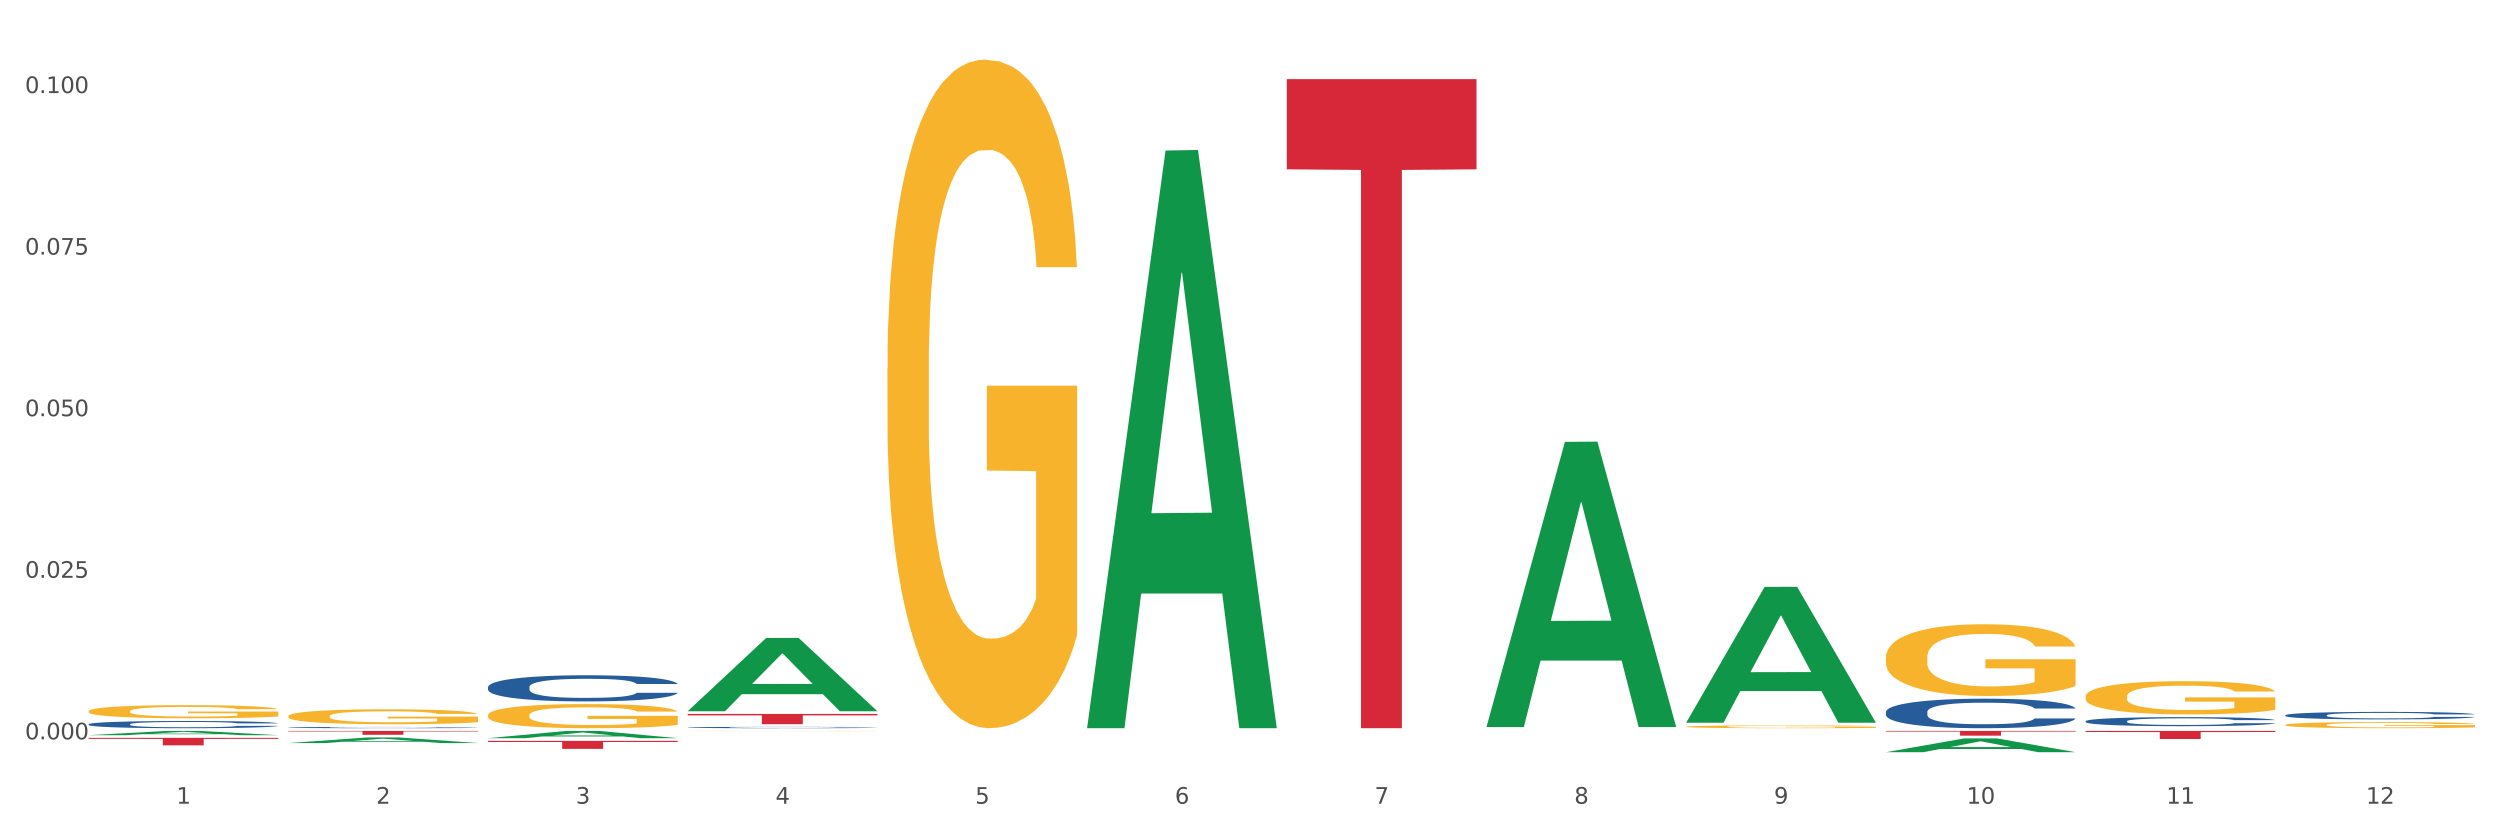
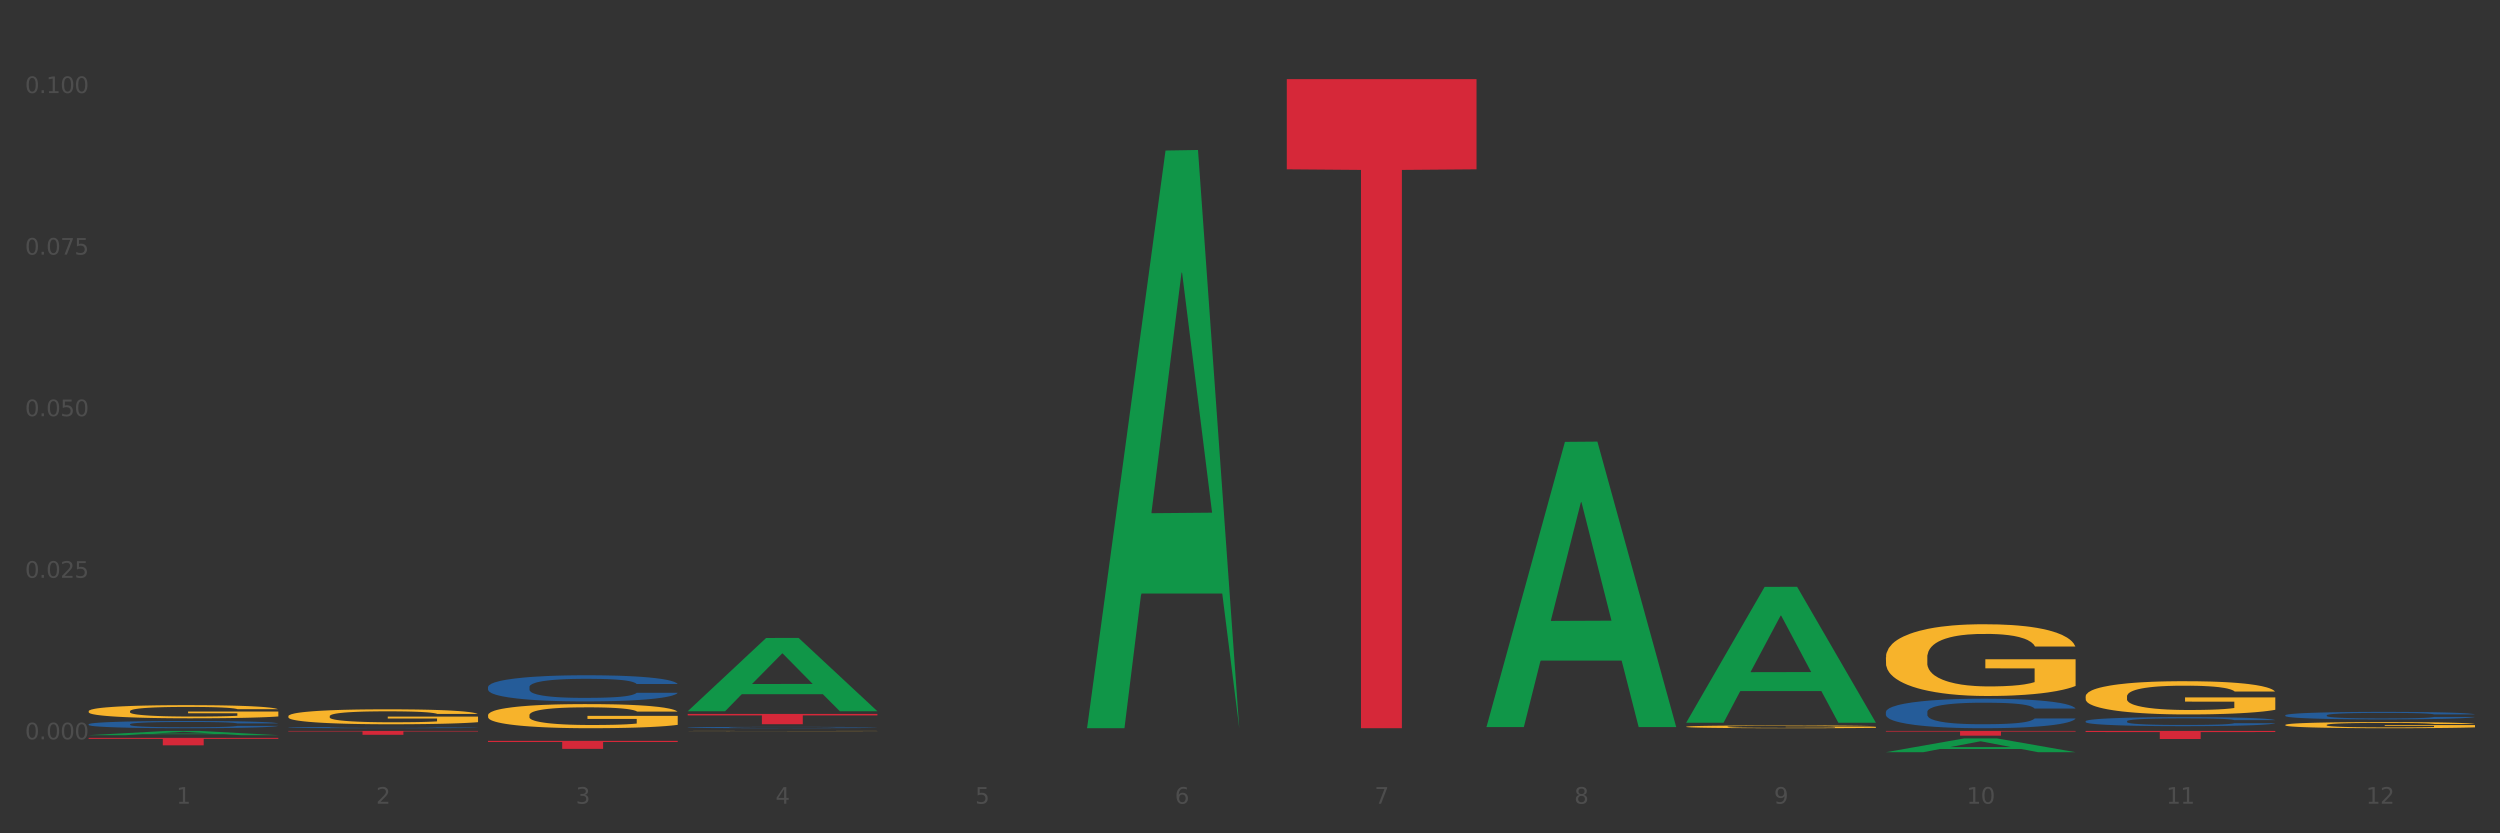
<svg xmlns="http://www.w3.org/2000/svg" xmlns:xlink="http://www.w3.org/1999/xlink" width="1080pt" height="360pt" viewBox="0 0 1080 360" version="1.1">
  <rect x="0" y="0" width="1080" height="360" fill="#333333" stroke="none" />
  <defs>
    <style type="text/css">*{stroke-linejoin: round; stroke-linecap: butt}</style>
  </defs>
  <g id="figure_1">
    <g id="patch_1">
-       <path d="M 0 360  L 1080 360  L 1080 0  L 0 0  z " style="fill: #ffffff; stroke: #ffffff; stroke-linejoin: miter" />
-     </g>
+       </g>
    <g id="axes_1">
      <g id="matplotlib.axis_1">
        <g id="xtick_1">
          <g id="text_1">
            <g style="fill: #4d4d4d" transform="translate(76.207 347.204) scale(0.096 -0.096)">
              <defs>
                <path id="DejaVuSans-31" d="M 794 531  L 1825 531  L 1825 4091  L 703 3866  L 703 4441  L 1819 4666  L 2450 4666  L 2450 531  L 3481 531  L 3481 0  L 794 0  L 794 531  z " transform="scale(0.016)" />
              </defs>
              <use xlink:href="#DejaVuSans-31" />
            </g>
          </g>
        </g>
        <g id="xtick_2">
          <g id="text_2">
            <g style="fill: #4d4d4d" transform="translate(162.476 347.204) scale(0.096 -0.096)">
              <defs>
                <path id="DejaVuSans-32" d="M 1228 531  L 3431 531  L 3431 0  L 469 0  L 469 531  Q 828 903 1448 1529  Q 2069 2156 2228 2338  Q 2531 2678 2651 2914  Q 2772 3150 2772 3378  Q 2772 3750 2511 3984  Q 2250 4219 1831 4219  Q 1534 4219 1204 4116  Q 875 4013 500 3803  L 500 4441  Q 881 4594 1212 4672  Q 1544 4750 1819 4750  Q 2544 4750 2975 4387  Q 3406 4025 3406 3419  Q 3406 3131 3298 2873  Q 3191 2616 2906 2266  Q 2828 2175 2409 1742  Q 1991 1309 1228 531  z " transform="scale(0.016)" />
              </defs>
              <use xlink:href="#DejaVuSans-32" />
            </g>
          </g>
        </g>
        <g id="xtick_3">
          <g id="text_3">
            <g style="fill: #4d4d4d" transform="translate(248.745 347.204) scale(0.096 -0.096)">
              <defs>
                <path id="DejaVuSans-33" d="M 2597 2516  Q 3050 2419 3304 2112  Q 3559 1806 3559 1356  Q 3559 666 3084 287  Q 2609 -91 1734 -91  Q 1441 -91 1130 -33  Q 819 25 488 141  L 488 750  Q 750 597 1062 519  Q 1375 441 1716 441  Q 2309 441 2620 675  Q 2931 909 2931 1356  Q 2931 1769 2642 2001  Q 2353 2234 1838 2234  L 1294 2234  L 1294 2753  L 1863 2753  Q 2328 2753 2575 2939  Q 2822 3125 2822 3475  Q 2822 3834 2567 4026  Q 2313 4219 1838 4219  Q 1578 4219 1281 4162  Q 984 4106 628 3988  L 628 4550  Q 988 4650 1302 4700  Q 1616 4750 1894 4750  Q 2613 4750 3031 4423  Q 3450 4097 3450 3541  Q 3450 3153 3228 2886  Q 3006 2619 2597 2516  z " transform="scale(0.016)" />
              </defs>
              <use xlink:href="#DejaVuSans-33" />
            </g>
          </g>
        </g>
        <g id="xtick_4">
          <g id="text_4">
            <g style="fill: #4d4d4d" transform="translate(335.014 347.204) scale(0.096 -0.096)">
              <defs>
                <path id="DejaVuSans-34" d="M 2419 4116  L 825 1625  L 2419 1625  L 2419 4116  z M 2253 4666  L 3047 4666  L 3047 1625  L 3713 1625  L 3713 1100  L 3047 1100  L 3047 0  L 2419 0  L 2419 1100  L 313 1100  L 313 1709  L 2253 4666  z " transform="scale(0.016)" />
              </defs>
              <use xlink:href="#DejaVuSans-34" />
            </g>
          </g>
        </g>
        <g id="xtick_5">
          <g id="text_5">
            <g style="fill: #4d4d4d" transform="translate(421.284 347.204) scale(0.096 -0.096)">
              <defs>
                <path id="DejaVuSans-35" d="M 691 4666  L 3169 4666  L 3169 4134  L 1269 4134  L 1269 2991  Q 1406 3038 1543 3061  Q 1681 3084 1819 3084  Q 2600 3084 3056 2656  Q 3513 2228 3513 1497  Q 3513 744 3044 326  Q 2575 -91 1722 -91  Q 1428 -91 1123 -41  Q 819 9 494 109  L 494 744  Q 775 591 1075 516  Q 1375 441 1709 441  Q 2250 441 2565 725  Q 2881 1009 2881 1497  Q 2881 1984 2565 2268  Q 2250 2553 1709 2553  Q 1456 2553 1204 2497  Q 953 2441 691 2322  L 691 4666  z " transform="scale(0.016)" />
              </defs>
              <use xlink:href="#DejaVuSans-35" />
            </g>
          </g>
        </g>
        <g id="xtick_6">
          <g id="text_6">
            <g style="fill: #4d4d4d" transform="translate(507.553 347.204) scale(0.096 -0.096)">
              <defs>
                <path id="DejaVuSans-36" d="M 2113 2584  Q 1688 2584 1439 2293  Q 1191 2003 1191 1497  Q 1191 994 1439 701  Q 1688 409 2113 409  Q 2538 409 2786 701  Q 3034 994 3034 1497  Q 3034 2003 2786 2293  Q 2538 2584 2113 2584  z M 3366 4563  L 3366 3988  Q 3128 4100 2886 4159  Q 2644 4219 2406 4219  Q 1781 4219 1451 3797  Q 1122 3375 1075 2522  Q 1259 2794 1537 2939  Q 1816 3084 2150 3084  Q 2853 3084 3261 2657  Q 3669 2231 3669 1497  Q 3669 778 3244 343  Q 2819 -91 2113 -91  Q 1303 -91 875 529  Q 447 1150 447 2328  Q 447 3434 972 4092  Q 1497 4750 2381 4750  Q 2619 4750 2861 4703  Q 3103 4656 3366 4563  z " transform="scale(0.016)" />
              </defs>
              <use xlink:href="#DejaVuSans-36" />
            </g>
          </g>
        </g>
        <g id="xtick_7">
          <g id="text_7">
            <g style="fill: #4d4d4d" transform="translate(593.822 347.204) scale(0.096 -0.096)">
              <defs>
                <path id="DejaVuSans-37" d="M 525 4666  L 3525 4666  L 3525 4397  L 1831 0  L 1172 0  L 2766 4134  L 525 4134  L 525 4666  z " transform="scale(0.016)" />
              </defs>
              <use xlink:href="#DejaVuSans-37" />
            </g>
          </g>
        </g>
        <g id="xtick_8">
          <g id="text_8">
            <g style="fill: #4d4d4d" transform="translate(680.091 347.204) scale(0.096 -0.096)">
              <defs>
                <path id="DejaVuSans-38" d="M 2034 2216  Q 1584 2216 1326 1975  Q 1069 1734 1069 1313  Q 1069 891 1326 650  Q 1584 409 2034 409  Q 2484 409 2743 651  Q 3003 894 3003 1313  Q 3003 1734 2745 1975  Q 2488 2216 2034 2216  z M 1403 2484  Q 997 2584 770 2862  Q 544 3141 544 3541  Q 544 4100 942 4425  Q 1341 4750 2034 4750  Q 2731 4750 3128 4425  Q 3525 4100 3525 3541  Q 3525 3141 3298 2862  Q 3072 2584 2669 2484  Q 3125 2378 3379 2068  Q 3634 1759 3634 1313  Q 3634 634 3220 271  Q 2806 -91 2034 -91  Q 1263 -91 848 271  Q 434 634 434 1313  Q 434 1759 690 2068  Q 947 2378 1403 2484  z M 1172 3481  Q 1172 3119 1398 2916  Q 1625 2713 2034 2713  Q 2441 2713 2670 2916  Q 2900 3119 2900 3481  Q 2900 3844 2670 4047  Q 2441 4250 2034 4250  Q 1625 4250 1398 4047  Q 1172 3844 1172 3481  z " transform="scale(0.016)" />
              </defs>
              <use xlink:href="#DejaVuSans-38" />
            </g>
          </g>
        </g>
        <g id="xtick_9">
          <g id="text_9">
            <g style="fill: #4d4d4d" transform="translate(766.361 347.204) scale(0.096 -0.096)">
              <defs>
                <path id="DejaVuSans-39" d="M 703 97  L 703 672  Q 941 559 1184 500  Q 1428 441 1663 441  Q 2288 441 2617 861  Q 2947 1281 2994 2138  Q 2813 1869 2534 1725  Q 2256 1581 1919 1581  Q 1219 1581 811 2004  Q 403 2428 403 3163  Q 403 3881 828 4315  Q 1253 4750 1959 4750  Q 2769 4750 3195 4129  Q 3622 3509 3622 2328  Q 3622 1225 3098 567  Q 2575 -91 1691 -91  Q 1453 -91 1209 -44  Q 966 3 703 97  z M 1959 2075  Q 2384 2075 2632 2365  Q 2881 2656 2881 3163  Q 2881 3666 2632 3958  Q 2384 4250 1959 4250  Q 1534 4250 1286 3958  Q 1038 3666 1038 3163  Q 1038 2656 1286 2365  Q 1534 2075 1959 2075  z " transform="scale(0.016)" />
              </defs>
              <use xlink:href="#DejaVuSans-39" />
            </g>
          </g>
        </g>
        <g id="xtick_10">
          <g id="text_10">
            <g style="fill: #4d4d4d" transform="translate(849.576 347.204) scale(0.096 -0.096)">
              <defs>
                <path id="DejaVuSans-30" d="M 2034 4250  Q 1547 4250 1301 3770  Q 1056 3291 1056 2328  Q 1056 1369 1301 889  Q 1547 409 2034 409  Q 2525 409 2770 889  Q 3016 1369 3016 2328  Q 3016 3291 2770 3770  Q 2525 4250 2034 4250  z M 2034 4750  Q 2819 4750 3233 4129  Q 3647 3509 3647 2328  Q 3647 1150 3233 529  Q 2819 -91 2034 -91  Q 1250 -91 836 529  Q 422 1150 422 2328  Q 422 3509 836 4129  Q 1250 4750 2034 4750  z " transform="scale(0.016)" />
              </defs>
              <use xlink:href="#DejaVuSans-31" />
              <use xlink:href="#DejaVuSans-30" transform="translate(63.623 0)" />
            </g>
          </g>
        </g>
        <g id="xtick_11">
          <g id="text_11">
            <g style="fill: #4d4d4d" transform="translate(935.845 347.204) scale(0.096 -0.096)">
              <use xlink:href="#DejaVuSans-31" />
              <use xlink:href="#DejaVuSans-31" transform="translate(63.623 0)" />
            </g>
          </g>
        </g>
        <g id="xtick_12">
          <g id="text_12">
            <g style="fill: #4d4d4d" transform="translate(1022.114 347.204) scale(0.096 -0.096)">
              <use xlink:href="#DejaVuSans-31" />
              <use xlink:href="#DejaVuSans-32" transform="translate(63.623 0)" />
            </g>
          </g>
        </g>
        <g id="xtick_13" />
        <g id="xtick_14" />
        <g id="xtick_15" />
        <g id="xtick_16" />
        <g id="xtick_17" />
        <g id="xtick_18" />
        <g id="xtick_19" />
        <g id="xtick_20" />
        <g id="xtick_21" />
        <g id="xtick_22" />
        <g id="xtick_23" />
      </g>
      <g id="matplotlib.axis_2">
        <g id="ytick_1">
          <g id="text_13">
            <g style="fill: #4d4d4d" transform="translate(10.8 319.398) scale(0.096 -0.096)">
              <defs>
                <path id="DejaVuSans-2e" d="M 684 794  L 1344 794  L 1344 0  L 684 0  L 684 794  z " transform="scale(0.016)" />
              </defs>
              <use xlink:href="#DejaVuSans-30" />
              <use xlink:href="#DejaVuSans-2e" transform="translate(63.623 0)" />
              <use xlink:href="#DejaVuSans-30" transform="translate(95.41 0)" />
              <use xlink:href="#DejaVuSans-30" transform="translate(159.033 0)" />
              <use xlink:href="#DejaVuSans-30" transform="translate(222.656 0)" />
            </g>
          </g>
        </g>
        <g id="ytick_2">
          <g id="text_14">
            <g style="fill: #4d4d4d" transform="translate(10.8 249.599) scale(0.096 -0.096)">
              <use xlink:href="#DejaVuSans-30" />
              <use xlink:href="#DejaVuSans-2e" transform="translate(63.623 0)" />
              <use xlink:href="#DejaVuSans-30" transform="translate(95.41 0)" />
              <use xlink:href="#DejaVuSans-32" transform="translate(159.033 0)" />
              <use xlink:href="#DejaVuSans-35" transform="translate(222.656 0)" />
            </g>
          </g>
        </g>
        <g id="ytick_3">
          <g id="text_15">
            <g style="fill: #4d4d4d" transform="translate(10.8 179.8) scale(0.096 -0.096)">
              <use xlink:href="#DejaVuSans-30" />
              <use xlink:href="#DejaVuSans-2e" transform="translate(63.623 0)" />
              <use xlink:href="#DejaVuSans-30" transform="translate(95.41 0)" />
              <use xlink:href="#DejaVuSans-35" transform="translate(159.033 0)" />
              <use xlink:href="#DejaVuSans-30" transform="translate(222.656 0)" />
            </g>
          </g>
        </g>
        <g id="ytick_4">
          <g id="text_16">
            <g style="fill: #4d4d4d" transform="translate(10.8 110.001) scale(0.096 -0.096)">
              <use xlink:href="#DejaVuSans-30" />
              <use xlink:href="#DejaVuSans-2e" transform="translate(63.623 0)" />
              <use xlink:href="#DejaVuSans-30" transform="translate(95.41 0)" />
              <use xlink:href="#DejaVuSans-37" transform="translate(159.033 0)" />
              <use xlink:href="#DejaVuSans-35" transform="translate(222.656 0)" />
            </g>
          </g>
        </g>
        <g id="ytick_5">
          <g id="text_17">
            <g style="fill: #4d4d4d" transform="translate(10.8 40.202) scale(0.096 -0.096)">
              <use xlink:href="#DejaVuSans-30" />
              <use xlink:href="#DejaVuSans-2e" transform="translate(63.623 0)" />
              <use xlink:href="#DejaVuSans-31" transform="translate(95.41 0)" />
              <use xlink:href="#DejaVuSans-30" transform="translate(159.033 0)" />
              <use xlink:href="#DejaVuSans-30" transform="translate(222.656 0)" />
            </g>
          </g>
        </g>
        <g id="ytick_6" />
        <g id="ytick_7" />
        <g id="ytick_8" />
        <g id="ytick_9" />
      </g>
      <g id="PolyCollection_1">
        <path d="M 38.283 317.591  L 38.367 317.589  L 72.164 315.752  L 86.189 315.751  L 120.239 317.594  L 104.017 317.594  L 96.666 317.165  L 61.771 317.165  L 61.518 317.172  L 54.421 317.594  L 38.283 317.594  L 38.283 317.591  L 66.165 316.909  L 92.272 316.907  L 79.345 316.143  L 79.176 316.14  L 79.007 316.145  L 66.08 316.907  L 66.165 316.909  L 38.283 317.591  z " clip-path="url(#p59548a9d7b)" style="fill: #109648" />
        <path d="M 555.898 34.18  L 637.854 34.18  L 637.854 73.147  L 605.615 73.41  L 605.615 314.582  L 587.943 314.582  L 587.943 73.41  L 555.898 73.147  L 555.898 34.444  L 555.898 34.18  z " clip-path="url(#p59548a9d7b)" style="fill: #d62839" />
        <path d="M 210.821 320.053  L 292.777 320.053  L 292.777 320.532  L 260.539 320.536  L 260.539 323.502  L 242.866 323.502  L 242.866 320.536  L 210.821 320.532  L 210.821 320.056  L 210.821 320.053  z " clip-path="url(#p59548a9d7b)" style="fill: #d62839" />
        <path d="M 124.552 315.751  L 206.508 315.751  L 206.508 315.985  L 174.269 315.986  L 174.269 317.435  L 156.597 317.435  L 156.597 315.986  L 124.552 315.985  L 124.552 315.752  L 124.552 315.751  z " clip-path="url(#p59548a9d7b)" style="fill: #d62839" />
        <path d="M 38.283 318.754  L 120.239 318.754  L 120.239 319.202  L 88 319.205  L 88 321.974  L 70.327 321.974  L 70.327 319.205  L 38.283 319.202  L 38.283 318.757  L 38.283 318.754  z " clip-path="url(#p59548a9d7b)" style="fill: #d62839" />
        <path d="M 987.244 313.164  L 987.341 313.162  L 987.341 313.074  L 987.535 312.999  L 988.502 312.818  L 989.954 312.668  L 991.018 312.588  L 992.082 312.522  L 993.34 312.457  L 994.888 312.389  L 997.694 312.29  L 999.436 312.239  L 1001.565 312.186  L 1005.435 312.108  L 1008.241 312.065  L 1011.144 312.028  L 1015.885 311.985  L 1018.982 311.965  L 1022.271 311.951  L 1026.239 311.941  L 1029.238 311.939  L 1035.818 311.946  L 1041.43 311.968  L 1044.139 311.985  L 1047.623 312.014  L 1049.461 312.033  L 1052.461 312.072  L 1055.557 312.123  L 1057.686 312.166  L 1060.879 312.249  L 1063.298 312.331  L 1065.523 312.433  L 1066.684 312.503  L 1067.555 312.568  L 1068.329 312.643  L 1069.103 312.762  L 1051.686 312.762  L 1051.009 312.677  L 1049.945 312.597  L 1048.397 312.52  L 1047.042 312.471  L 1044.72 312.411  L 1042.591 312.372  L 1040.366 312.343  L 1037.656 312.319  L 1035.528 312.307  L 1032.528 312.297  L 1026.626 312.299  L 1022.658 312.319  L 1019.949 312.343  L 1018.207 312.365  L 1016.659 312.389  L 1014.918 312.423  L 1012.886 312.474  L 1011.434 312.52  L 1009.983 312.578  L 1008.822 312.636  L 1007.757 312.704  L 1006.887 312.777  L 1006.209 312.852  L 1005.629 312.944  L 1005.145 313.096  L 1005.145 313.428  L 1005.338 313.503  L 1005.822 313.602  L 1006.403 313.678  L 1007.37 313.767  L 1008.241 313.828  L 1009.886 313.915  L 1011.725 313.988  L 1013.176 314.034  L 1014.627 314.072  L 1017.143 314.126  L 1019.949 314.169  L 1022.368 314.196  L 1025.658 314.22  L 1027.883 314.23  L 1029.819 314.235  L 1034.56 314.235  L 1037.947 314.227  L 1041.72 314.21  L 1044.623 314.189  L 1047.042 314.162  L 1049.751 314.118  L 1051.493 314.077  L 1051.493 313.571  L 1030.206 313.569  L 1030.206 313.232  L 1069.2 313.232  L 1069.2 314.22  L 1067.555 314.271  L 1065.717 314.317  L 1063.781 314.358  L 1060.879 314.409  L 1057.395 314.457  L 1054.299 314.491  L 1051.009 314.52  L 1047.139 314.547  L 1042.107 314.571  L 1039.011 314.581  L 1035.14 314.588  L 1030.593 314.591  L 1026.626 314.586  L 1022.755 314.574  L 1018.691 314.552  L 1014.724 314.52  L 1011.725 314.489  L 1008.725 314.45  L 1005.532 314.399  L 1003.016 314.351  L 1001.081 314.307  L 998.952 314.251  L 996.63 314.179  L 994.888 314.113  L 993.34 314.046  L 991.695 313.958  L 990.534 313.883  L 989.373 313.789  L 988.696 313.719  L 987.922 313.61  L 987.341 313.457  L 987.244 313.164  z " clip-path="url(#p59548a9d7b)" style="fill: #f7b32b" />
        <path d="M 900.975 300.915  L 901.072 300.902  L 901.072 300.43  L 901.265 300.024  L 902.233 299.04  L 903.684 298.228  L 904.749 297.795  L 905.813 297.441  L 907.071 297.087  L 908.619 296.72  L 911.425 296.182  L 913.167 295.907  L 915.296 295.619  L 919.166 295.199  L 921.972 294.963  L 924.875 294.767  L 929.616 294.531  L 932.712 294.426  L 936.002 294.347  L 939.969 294.295  L 942.969 294.282  L 949.549 294.321  L 955.161 294.439  L 957.87 294.531  L 961.353 294.688  L 963.192 294.793  L 966.191 295.003  L 969.288 295.278  L 971.416 295.514  L 974.609 295.96  L 977.028 296.405  L 979.254 296.956  L 980.415 297.336  L 981.286 297.69  L 982.06 298.096  L 982.834 298.739  L 965.417 298.739  L 964.74 298.28  L 963.676 297.847  L 962.127 297.428  L 960.773 297.166  L 958.451 296.838  L 956.322 296.628  L 954.096 296.471  L 951.387 296.34  L 949.258 296.274  L 946.259 296.222  L 940.356 296.235  L 936.389 296.34  L 933.68 296.471  L 931.938 296.589  L 930.39 296.72  L 928.648 296.903  L 926.616 297.179  L 925.165 297.428  L 923.714 297.742  L 922.553 298.057  L 921.488 298.424  L 920.617 298.817  L 919.94 299.224  L 919.359 299.722  L 918.876 300.548  L 918.876 302.344  L 919.069 302.75  L 919.553 303.288  L 920.134 303.694  L 921.101 304.179  L 921.972 304.507  L 923.617 304.979  L 925.455 305.372  L 926.907 305.621  L 928.358 305.831  L 930.874 306.119  L 933.68 306.355  L 936.099 306.5  L 939.389 306.631  L 941.614 306.683  L 943.549 306.709  L 948.291 306.709  L 951.677 306.67  L 955.451 306.578  L 958.354 306.46  L 960.773 306.316  L 963.482 306.08  L 965.224 305.857  L 965.224 303.117  L 943.937 303.104  L 943.937 301.282  L 982.931 301.282  L 982.931 306.631  L 981.286 306.906  L 979.447 307.155  L 977.512 307.378  L 974.609 307.653  L 971.126 307.915  L 968.03 308.099  L 964.74 308.256  L 960.87 308.401  L 955.838 308.532  L 952.742 308.584  L 948.871 308.623  L 944.324 308.636  L 940.356 308.61  L 936.486 308.545  L 932.422 308.427  L 928.455 308.256  L 925.455 308.086  L 922.456 307.876  L 919.263 307.601  L 916.747 307.339  L 914.812 307.103  L 912.683 306.801  L 910.361 306.408  L 908.619 306.054  L 907.071 305.687  L 905.426 305.215  L 904.265 304.809  L 903.104 304.297  L 902.426 303.917  L 901.652 303.327  L 901.072 302.501  L 900.975 300.915  z " clip-path="url(#p59548a9d7b)" style="fill: #f7b32b" />
        <path d="M 814.706 283.998  L 814.803 283.97  L 814.803 282.951  L 814.996 282.073  L 815.964 279.95  L 817.415 278.195  L 818.479 277.26  L 819.544 276.496  L 820.802 275.732  L 822.35 274.939  L 825.156 273.778  L 826.898 273.184  L 829.026 272.561  L 832.897 271.655  L 835.703 271.145  L 838.606 270.721  L 843.347 270.211  L 846.443 269.985  L 849.733 269.815  L 853.7 269.702  L 856.7 269.673  L 863.279 269.758  L 868.891 270.013  L 871.601 270.211  L 875.084 270.551  L 876.923 270.777  L 879.922 271.23  L 883.018 271.825  L 885.147 272.334  L 888.34 273.297  L 890.759 274.26  L 892.985 275.449  L 894.146 276.27  L 895.017 277.034  L 895.791 277.911  L 896.565 279.299  L 879.148 279.299  L 878.471 278.308  L 877.406 277.374  L 875.858 276.468  L 874.504 275.902  L 872.181 275.194  L 870.053 274.741  L 867.827 274.401  L 865.118 274.118  L 862.989 273.976  L 859.99 273.863  L 854.087 273.892  L 850.12 274.118  L 847.411 274.401  L 845.669 274.656  L 844.121 274.939  L 842.379 275.335  L 840.347 275.93  L 838.896 276.468  L 837.444 277.147  L 836.283 277.827  L 835.219 278.619  L 834.348 279.469  L 833.671 280.346  L 833.09 281.422  L 832.606 283.205  L 832.606 287.084  L 832.8 287.961  L 833.284 289.122  L 833.864 290  L 834.832 291.047  L 835.703 291.755  L 837.348 292.774  L 839.186 293.623  L 840.638 294.161  L 842.089 294.614  L 844.605 295.237  L 847.411 295.747  L 849.83 296.058  L 853.12 296.341  L 855.345 296.454  L 857.28 296.511  L 862.021 296.511  L 865.408 296.426  L 869.182 296.228  L 872.085 295.973  L 874.504 295.662  L 877.213 295.152  L 878.955 294.671  L 878.955 288.754  L 857.667 288.726  L 857.667 284.791  L 896.662 284.791  L 896.662 296.341  L 895.017 296.936  L 893.178 297.473  L 891.243 297.955  L 888.34 298.549  L 884.857 299.115  L 881.761 299.512  L 878.471 299.852  L 874.6 300.163  L 869.569 300.446  L 866.472 300.559  L 862.602 300.644  L 858.054 300.672  L 854.087 300.616  L 850.217 300.474  L 846.153 300.22  L 842.186 299.852  L 839.186 299.483  L 836.187 299.031  L 832.993 298.436  L 830.478 297.87  L 828.543 297.36  L 826.414 296.709  L 824.092 295.86  L 822.35 295.095  L 820.802 294.303  L 819.157 293.284  L 817.996 292.406  L 816.835 291.302  L 816.157 290.481  L 815.383 289.207  L 814.803 287.424  L 814.706 283.998  z " clip-path="url(#p59548a9d7b)" style="fill: #f7b32b" />
        <path d="M 728.437 313.94  L 728.533 313.939  L 728.533 313.899  L 728.727 313.865  L 729.695 313.782  L 731.146 313.713  L 732.21 313.677  L 733.275 313.647  L 734.533 313.617  L 736.081 313.586  L 738.887 313.541  L 740.628 313.518  L 742.757 313.493  L 746.628 313.458  L 749.434 313.438  L 752.336 313.422  L 757.078 313.402  L 760.174 313.393  L 763.464 313.386  L 767.431 313.382  L 770.43 313.381  L 777.01 313.384  L 782.622 313.394  L 785.332 313.402  L 788.815 313.415  L 790.653 313.424  L 793.653 313.442  L 796.749 313.465  L 798.878 313.485  L 802.071 313.522  L 804.49 313.56  L 806.716 313.606  L 807.877 313.638  L 808.747 313.668  L 809.522 313.702  L 810.296 313.756  L 792.879 313.756  L 792.201 313.718  L 791.137 313.681  L 789.589 313.646  L 788.234 313.624  L 785.912 313.596  L 783.783 313.579  L 781.558 313.565  L 778.849 313.554  L 776.72 313.549  L 773.72 313.544  L 767.818 313.545  L 763.851 313.554  L 761.142 313.565  L 759.4 313.575  L 757.852 313.586  L 756.11 313.602  L 754.078 313.625  L 752.627 313.646  L 751.175 313.672  L 750.014 313.699  L 748.95 313.73  L 748.079 313.763  L 747.402 313.797  L 746.821 313.839  L 746.337 313.909  L 746.337 314.06  L 746.531 314.094  L 747.015 314.14  L 747.595 314.174  L 748.563 314.215  L 749.434 314.243  L 751.078 314.282  L 752.917 314.315  L 754.368 314.336  L 755.82 314.354  L 758.335 314.378  L 761.142 314.398  L 763.561 314.41  L 766.85 314.422  L 769.076 314.426  L 771.011 314.428  L 775.752 314.428  L 779.139 314.425  L 782.913 314.417  L 785.815 314.407  L 788.234 314.395  L 790.944 314.375  L 792.685 314.356  L 792.685 314.125  L 771.398 314.124  L 771.398 313.971  L 810.392 313.971  L 810.392 314.422  L 808.747 314.445  L 806.909 314.466  L 804.974 314.484  L 802.071 314.508  L 798.588 314.53  L 795.491 314.545  L 792.201 314.559  L 788.331 314.571  L 783.3 314.582  L 780.203 314.586  L 776.333 314.589  L 771.785 314.591  L 767.818 314.588  L 763.948 314.583  L 759.884 314.573  L 755.916 314.559  L 752.917 314.544  L 749.917 314.526  L 746.724 314.503  L 744.209 314.481  L 742.273 314.461  L 740.145 314.436  L 737.822 314.403  L 736.081 314.373  L 734.533 314.342  L 732.888 314.302  L 731.726 314.268  L 730.565 314.225  L 729.888 314.193  L 729.114 314.143  L 728.533 314.073  L 728.437 313.94  z " clip-path="url(#p59548a9d7b)" style="fill: #f7b32b" />
-         <path d="M 383.36 159.227  L 383.457 158.963  L 383.457 149.467  L 383.65 141.29  L 384.618 121.508  L 386.069 105.154  L 387.133 96.45  L 388.198 89.328  L 389.456 82.206  L 391.004 74.821  L 393.81 64.006  L 395.552 58.467  L 397.68 52.664  L 401.551 44.223  L 404.357 39.476  L 407.26 35.519  L 412.001 30.771  L 415.097 28.661  L 418.387 27.078  L 422.354 26.023  L 425.354 25.759  L 431.933 26.551  L 437.545 28.925  L 440.255 30.771  L 443.738 33.936  L 445.577 36.047  L 448.576 40.267  L 451.672 45.806  L 453.801 50.554  L 456.994 59.522  L 459.413 68.49  L 461.639 79.568  L 462.8 87.218  L 463.671 94.34  L 464.445 102.516  L 465.219 115.441  L 447.802 115.441  L 447.125 106.209  L 446.06 97.505  L 444.512 89.064  L 443.158 83.789  L 440.835 77.195  L 438.707 72.974  L 436.481 69.809  L 433.772 67.171  L 431.643 65.852  L 428.644 64.797  L 422.741 65.061  L 418.774 67.171  L 416.065 69.809  L 414.323 72.183  L 412.775 74.821  L 411.033 78.513  L 409.001 84.053  L 407.55 89.064  L 406.098 95.395  L 404.937 101.725  L 403.873 109.111  L 403.002 117.024  L 402.325 125.201  L 401.744 135.224  L 401.26 151.841  L 401.26 187.978  L 401.454 196.154  L 401.938 206.969  L 402.518 215.146  L 403.486 224.905  L 404.357 231.5  L 406.002 240.995  L 407.84 248.908  L 409.292 253.92  L 410.743 258.14  L 413.259 263.943  L 416.065 268.691  L 418.484 271.592  L 421.774 274.23  L 423.999 275.285  L 425.934 275.813  L 430.675 275.813  L 434.062 275.021  L 437.836 273.175  L 440.739 270.801  L 443.158 267.9  L 445.867 263.152  L 447.608 258.668  L 447.608 203.54  L 426.321 203.276  L 426.321 166.612  L 465.316 166.612  L 465.316 274.23  L 463.671 279.769  L 461.832 284.781  L 459.897 289.265  L 456.994 294.804  L 453.511 300.08  L 450.415 303.772  L 447.125 306.938  L 443.254 309.839  L 438.223 312.477  L 435.126 313.532  L 431.256 314.323  L 426.708 314.587  L 422.741 314.059  L 418.871 312.741  L 414.807 310.367  L 410.84 306.938  L 407.84 303.509  L 404.841 299.288  L 401.647 293.749  L 399.132 288.474  L 397.197 283.726  L 395.068 277.659  L 392.746 269.746  L 391.004 262.624  L 389.456 255.239  L 387.811 245.743  L 386.65 237.566  L 385.489 227.279  L 384.811 219.63  L 384.037 207.76  L 383.457 191.143  L 383.36 159.227  z " clip-path="url(#p59548a9d7b)" style="fill: #f7b32b" />
        <path d="M 814.706 315.751  L 896.662 315.751  L 896.662 316.038  L 864.423 316.04  L 864.423 317.817  L 846.75 317.817  L 846.75 316.04  L 814.706 316.038  L 814.706 315.752  L 814.706 315.751  z " clip-path="url(#p59548a9d7b)" style="fill: #d62839" />
        <path d="M 297.091 315.793  L 297.187 315.793  L 297.187 315.79  L 297.381 315.788  L 298.348 315.781  L 299.8 315.776  L 300.864 315.773  L 301.929 315.771  L 303.186 315.769  L 304.735 315.766  L 307.541 315.763  L 309.282 315.761  L 311.411 315.759  L 315.282 315.756  L 318.088 315.755  L 320.99 315.754  L 325.732 315.752  L 328.828 315.751  L 332.118 315.751  L 336.085 315.751  L 339.084 315.751  L 345.664 315.751  L 351.276 315.752  L 353.986 315.752  L 357.469 315.753  L 359.307 315.754  L 362.307 315.755  L 365.403 315.757  L 367.532 315.758  L 370.725 315.761  L 373.144 315.764  L 375.369 315.768  L 376.531 315.77  L 377.401 315.773  L 378.176 315.775  L 378.95 315.779  L 361.533 315.779  L 360.855 315.776  L 359.791 315.774  L 358.243 315.771  L 356.888 315.769  L 354.566 315.767  L 352.437 315.766  L 350.212 315.765  L 347.503 315.764  L 345.374 315.763  L 342.374 315.763  L 336.472 315.763  L 332.505 315.764  L 329.796 315.765  L 328.054 315.765  L 326.506 315.766  L 324.764 315.767  L 322.732 315.769  L 321.281 315.771  L 319.829 315.773  L 318.668 315.775  L 317.604 315.777  L 316.733 315.78  L 316.056 315.782  L 315.475 315.786  L 314.991 315.791  L 314.991 315.803  L 315.185 315.805  L 315.669 315.809  L 316.249 315.811  L 317.217 315.815  L 318.088 315.817  L 319.732 315.82  L 321.571 315.822  L 323.022 315.824  L 324.474 315.825  L 326.989 315.827  L 329.796 315.829  L 332.215 315.83  L 335.504 315.83  L 337.73 315.831  L 339.665 315.831  L 344.406 315.831  L 347.793 315.831  L 351.567 315.83  L 354.469 315.829  L 356.888 315.828  L 359.598 315.827  L 361.339 315.825  L 361.339 315.808  L 340.052 315.808  L 340.052 315.796  L 379.046 315.796  L 379.046 315.83  L 377.401 315.832  L 375.563 315.834  L 373.628 315.835  L 370.725 315.837  L 367.242 315.839  L 364.145 315.84  L 360.855 315.841  L 356.985 315.842  L 351.954 315.843  L 348.857 315.843  L 344.987 315.843  L 340.439 315.843  L 336.472 315.843  L 332.602 315.843  L 328.538 315.842  L 324.57 315.841  L 321.571 315.84  L 318.571 315.838  L 315.378 315.837  L 312.863 315.835  L 310.927 315.833  L 308.799 315.831  L 306.476 315.829  L 304.735 315.827  L 303.186 315.824  L 301.542 315.821  L 300.38 315.819  L 299.219 315.815  L 298.542 315.813  L 297.768 315.809  L 297.187 315.804  L 297.091 315.793  z " clip-path="url(#p59548a9d7b)" style="fill: #f7b32b" />
        <path d="M 124.552 309.41  L 124.649 309.404  L 124.649 309.192  L 124.842 309.009  L 125.81 308.567  L 127.261 308.201  L 128.326 308.007  L 129.39 307.847  L 130.648 307.688  L 132.196 307.523  L 135.002 307.281  L 136.744 307.157  L 138.873 307.028  L 142.743 306.839  L 145.549 306.733  L 148.452 306.644  L 153.193 306.538  L 156.289 306.491  L 159.579 306.456  L 163.546 306.432  L 166.546 306.426  L 173.126 306.444  L 178.738 306.497  L 181.447 306.538  L 184.93 306.609  L 186.769 306.656  L 189.768 306.751  L 192.865 306.874  L 194.994 306.981  L 198.187 307.181  L 200.606 307.382  L 202.831 307.629  L 203.992 307.8  L 204.863 307.96  L 205.637 308.142  L 206.411 308.431  L 188.994 308.431  L 188.317 308.225  L 187.253 308.03  L 185.705 307.842  L 184.35 307.724  L 182.028 307.576  L 179.899 307.482  L 177.673 307.411  L 174.964 307.352  L 172.835 307.323  L 169.836 307.299  L 163.934 307.305  L 159.966 307.352  L 157.257 307.411  L 155.515 307.464  L 153.967 307.523  L 152.226 307.606  L 150.194 307.73  L 148.742 307.842  L 147.291 307.983  L 146.13 308.125  L 145.065 308.29  L 144.194 308.467  L 143.517 308.65  L 142.937 308.874  L 142.453 309.245  L 142.453 310.053  L 142.646 310.236  L 143.13 310.478  L 143.711 310.661  L 144.678 310.879  L 145.549 311.026  L 147.194 311.239  L 149.032 311.416  L 150.484 311.528  L 151.935 311.622  L 154.451 311.752  L 157.257 311.858  L 159.676 311.923  L 162.966 311.982  L 165.191 312.005  L 167.127 312.017  L 171.868 312.017  L 175.254 311.999  L 179.028 311.958  L 181.931 311.905  L 184.35 311.84  L 187.059 311.734  L 188.801 311.634  L 188.801 310.401  L 167.514 310.395  L 167.514 309.576  L 206.508 309.576  L 206.508 311.982  L 204.863 312.106  L 203.025 312.218  L 201.089 312.318  L 198.187 312.442  L 194.703 312.56  L 191.607 312.642  L 188.317 312.713  L 184.447 312.778  L 179.415 312.837  L 176.319 312.861  L 172.448 312.878  L 167.901 312.884  L 163.934 312.872  L 160.063 312.843  L 155.999 312.79  L 152.032 312.713  L 149.032 312.636  L 146.033 312.542  L 142.84 312.418  L 140.324 312.3  L 138.389 312.194  L 136.26 312.058  L 133.938 311.882  L 132.196 311.722  L 130.648 311.557  L 129.003 311.345  L 127.842 311.162  L 126.681 310.932  L 126.004 310.761  L 125.23 310.496  L 124.649 310.124  L 124.552 309.41  z " clip-path="url(#p59548a9d7b)" style="fill: #f7b32b" />
        <path d="M 38.283 307.25  L 38.38 307.245  L 38.38 307.058  L 38.573 306.897  L 39.541 306.508  L 40.992 306.186  L 42.057 306.015  L 43.121 305.874  L 44.379 305.734  L 45.927 305.589  L 48.733 305.376  L 50.475 305.267  L 52.603 305.153  L 56.474 304.987  L 59.28 304.893  L 62.183 304.815  L 66.924 304.722  L 70.02 304.68  L 73.31 304.649  L 77.277 304.629  L 80.277 304.623  L 86.857 304.639  L 92.469 304.686  L 95.178 304.722  L 98.661 304.784  L 100.5 304.826  L 103.499 304.909  L 106.596 305.018  L 108.724 305.111  L 111.917 305.288  L 114.336 305.464  L 116.562 305.682  L 117.723 305.833  L 118.594 305.973  L 119.368 306.134  L 120.142 306.388  L 102.725 306.388  L 102.048 306.207  L 100.983 306.035  L 99.435 305.869  L 98.081 305.765  L 95.758 305.636  L 93.63 305.553  L 91.404 305.49  L 88.695 305.438  L 86.566 305.412  L 83.567 305.392  L 77.664 305.397  L 73.697 305.438  L 70.988 305.49  L 69.246 305.537  L 67.698 305.589  L 65.956 305.662  L 63.924 305.771  L 62.473 305.869  L 61.022 305.994  L 59.86 306.118  L 58.796 306.264  L 57.925 306.419  L 57.248 306.58  L 56.667 306.778  L 56.184 307.105  L 56.184 307.816  L 56.377 307.977  L 56.861 308.19  L 57.441 308.351  L 58.409 308.543  L 59.28 308.672  L 60.925 308.859  L 62.763 309.015  L 64.215 309.114  L 65.666 309.197  L 68.182 309.311  L 70.988 309.404  L 73.407 309.461  L 76.697 309.513  L 78.922 309.534  L 80.857 309.545  L 85.599 309.545  L 88.985 309.529  L 92.759 309.493  L 95.662 309.446  L 98.081 309.389  L 100.79 309.295  L 102.532 309.207  L 102.532 308.122  L 81.244 308.117  L 81.244 307.395  L 120.239 307.395  L 120.239 309.513  L 118.594 309.622  L 116.755 309.721  L 114.82 309.809  L 111.917 309.918  L 108.434 310.022  L 105.338 310.095  L 102.048 310.157  L 98.177 310.214  L 93.146 310.266  L 90.05 310.287  L 86.179 310.302  L 81.631 310.308  L 77.664 310.297  L 73.794 310.271  L 69.73 310.225  L 65.763 310.157  L 62.763 310.09  L 59.764 310.007  L 56.571 309.898  L 54.055 309.794  L 52.12 309.7  L 49.991 309.581  L 47.669 309.425  L 45.927 309.285  L 44.379 309.14  L 42.734 308.953  L 41.573 308.792  L 40.412 308.589  L 39.734 308.439  L 38.96 308.205  L 38.38 307.878  L 38.283 307.25  z " clip-path="url(#p59548a9d7b)" style="fill: #f7b32b" />
        <path d="M 38.283 312.871  L 38.38 312.868  L 38.38 312.788  L 38.67 312.68  L 39.736 312.48  L 41.092 312.329  L 43.417 312.152  L 44.677 312.078  L 46.324 311.995  L 49.714 311.861  L 53.589 311.747  L 56.302 311.684  L 58.336 311.644  L 62.889 311.573  L 65.505 311.542  L 68.217 311.516  L 70.542 311.499  L 74.417 311.479  L 77.517 311.47  L 81.101 311.468  L 84.105 311.47  L 88.076 311.482  L 93.889 311.516  L 96.117 311.536  L 99.12 311.57  L 102.22 311.616  L 104.739 311.662  L 107.645 311.727  L 110.648 311.813  L 113.554 311.921  L 115.589 312.021  L 117.236 312.126  L 118.689 312.255  L 119.754 312.394  L 120.239 312.511  L 102.511 312.511  L 102.026 312.406  L 101.058 312.292  L 100.089 312.215  L 99.023 312.152  L 97.376 312.081  L 95.923 312.035  L 93.501 311.981  L 91.273 311.947  L 89.433 311.927  L 87.205 311.91  L 82.458 311.893  L 79.067 311.893  L 76.936 311.898  L 74.32 311.913  L 72.092 311.932  L 69.477 311.967  L 67.442 312.004  L 65.408 312.052  L 64.245 312.086  L 62.502 312.149  L 61.339 312.201  L 59.789 312.289  L 58.917 312.352  L 57.367 312.514  L 56.689 312.634  L 56.399 312.717  L 56.205 312.808  L 56.205 313.253  L 56.786 313.453  L 57.27 313.538  L 58.045 313.635  L 59.498 313.761  L 61.63 313.883  L 63.858 313.972  L 65.698 314.026  L 67.442 314.066  L 69.186 314.097  L 71.317 314.126  L 73.061 314.143  L 75.677 314.16  L 78.776 314.168  L 81.198 314.168  L 86.139 314.154  L 88.367 314.14  L 90.498 314.12  L 92.823 314.089  L 94.664 314.054  L 95.73 314.029  L 97.473 313.975  L 98.83 313.917  L 99.992 313.852  L 100.767 313.795  L 101.639 313.709  L 102.317 313.612  L 102.511 313.561  L 120.239 313.561  L 119.851 313.664  L 119.173 313.763  L 117.817 313.898  L 116.751 313.975  L 115.104 314.069  L 113.361 314.148  L 110.939 314.237  L 108.711 314.302  L 106.386 314.36  L 103.867 314.411  L 99.314 314.482  L 97.667 314.502  L 94.18 314.536  L 91.467 314.556  L 87.495 314.576  L 83.426 314.588  L 79.164 314.591  L 75.386 314.585  L 71.22 314.568  L 68.605 314.551  L 65.698 314.525  L 62.308 314.485  L 59.111 314.437  L 56.108 314.379  L 53.299 314.314  L 50.683 314.24  L 47.292 314.117  L 44.774 313.997  L 42.933 313.886  L 41.674 313.792  L 40.414 313.672  L 39.736 313.589  L 38.67 313.39  L 38.283 313.204  L 38.283 312.871  z " clip-path="url(#p59548a9d7b)" style="fill: #255c99" />
        <path d="M 124.552 314.29  L 124.649 314.289  L 124.649 314.275  L 124.94 314.256  L 126.005 314.221  L 127.362 314.195  L 129.687 314.164  L 130.946 314.151  L 132.593 314.136  L 135.983 314.113  L 139.858 314.093  L 142.571 314.082  L 144.605 314.075  L 149.158 314.063  L 151.774 314.057  L 154.486 314.053  L 156.811 314.05  L 160.686 314.046  L 163.786 314.045  L 167.371 314.044  L 170.374 314.045  L 174.346 314.047  L 180.158 314.053  L 182.386 314.056  L 185.389 314.062  L 188.489 314.07  L 191.008 314.078  L 193.914 314.09  L 196.917 314.104  L 199.824 314.123  L 201.858 314.141  L 203.505 314.159  L 204.958 314.182  L 206.024 314.206  L 206.508 314.227  L 188.78 314.227  L 188.296 314.208  L 187.327 314.188  L 186.358 314.175  L 185.292 314.164  L 183.646 314.151  L 182.192 314.143  L 179.771 314.134  L 177.543 314.128  L 175.702 314.124  L 173.474 314.121  L 168.727 314.118  L 165.336 314.118  L 163.205 314.119  L 160.589 314.122  L 158.361 314.125  L 155.746 314.131  L 153.711 314.138  L 151.677 314.146  L 150.515 314.152  L 148.771 314.163  L 147.608 314.172  L 146.058 314.188  L 145.186 314.199  L 143.636 314.227  L 142.958 314.248  L 142.668 314.263  L 142.474 314.279  L 142.474 314.356  L 143.055 314.391  L 143.54 314.406  L 144.315 314.423  L 145.768 314.445  L 147.899 314.467  L 150.127 314.482  L 151.968 314.492  L 153.711 314.499  L 155.455 314.504  L 157.586 314.509  L 159.33 314.512  L 161.946 314.515  L 165.046 314.517  L 167.468 314.517  L 172.408 314.514  L 174.636 314.512  L 176.768 314.508  L 179.092 314.503  L 180.933 314.497  L 181.999 314.492  L 183.742 314.483  L 185.099 314.473  L 186.261 314.461  L 187.036 314.451  L 187.908 314.436  L 188.586 314.419  L 188.78 314.41  L 206.508 314.41  L 206.12 314.428  L 205.442 314.446  L 204.086 314.469  L 203.02 314.483  L 201.374 314.499  L 199.63 314.513  L 197.208 314.529  L 194.98 314.54  L 192.655 314.55  L 190.136 314.559  L 185.583 314.572  L 183.936 314.575  L 180.449 314.581  L 177.736 314.585  L 173.764 314.588  L 169.696 314.59  L 165.433 314.591  L 161.655 314.59  L 157.49 314.587  L 154.874 314.584  L 151.968 314.579  L 148.577 314.572  L 145.38 314.564  L 142.377 314.554  L 139.568 314.542  L 136.952 314.529  L 133.562 314.508  L 131.043 314.487  L 129.202 314.467  L 127.943 314.451  L 126.683 314.43  L 126.005 314.415  L 124.94 314.38  L 124.552 314.348  L 124.552 314.29  z " clip-path="url(#p59548a9d7b)" style="fill: #255c99" />
        <path d="M 210.821 296.787  L 210.918 296.777  L 210.918 296.488  L 211.209 296.096  L 212.275 295.374  L 213.631 294.827  L 215.956 294.187  L 217.215 293.919  L 218.862 293.62  L 222.253 293.135  L 226.128 292.722  L 228.84 292.495  L 230.874 292.351  L 235.428 292.093  L 238.043 291.98  L 240.756 291.887  L 243.081 291.825  L 246.956 291.753  L 250.056 291.722  L 253.64 291.711  L 256.643 291.722  L 260.615 291.763  L 266.427 291.887  L 268.655 291.959  L 271.659 292.083  L 274.759 292.248  L 277.277 292.413  L 280.183 292.65  L 283.187 292.96  L 286.093 293.352  L 288.127 293.713  L 289.774 294.094  L 291.227 294.559  L 292.293 295.064  L 292.777 295.487  L 275.049 295.487  L 274.565 295.105  L 273.596 294.693  L 272.627 294.414  L 271.562 294.187  L 269.915 293.929  L 268.462 293.764  L 266.04 293.568  L 263.812 293.445  L 261.971 293.372  L 259.743 293.31  L 254.996 293.249  L 251.606 293.249  L 249.474 293.269  L 246.859 293.321  L 244.631 293.393  L 242.015 293.517  L 239.981 293.651  L 237.946 293.826  L 236.784 293.95  L 235.04 294.177  L 233.878 294.363  L 232.328 294.682  L 231.456 294.909  L 229.906 295.497  L 229.228 295.931  L 228.937 296.23  L 228.743 296.56  L 228.743 298.169  L 229.324 298.891  L 229.809 299.201  L 230.584 299.552  L 232.037 300.006  L 234.168 300.449  L 236.396 300.769  L 238.237 300.965  L 239.981 301.109  L 241.724 301.223  L 243.856 301.326  L 245.599 301.388  L 248.215 301.45  L 251.315 301.481  L 253.737 301.481  L 258.677 301.429  L 260.905 301.378  L 263.037 301.305  L 265.362 301.192  L 267.202 301.068  L 268.268 300.975  L 270.012 300.779  L 271.368 300.573  L 272.53 300.336  L 273.305 300.129  L 274.177 299.82  L 274.855 299.469  L 275.049 299.284  L 292.777 299.284  L 292.39 299.655  L 291.712 300.016  L 290.355 300.501  L 289.29 300.779  L 287.643 301.12  L 285.899 301.409  L 283.477 301.728  L 281.249 301.966  L 278.924 302.172  L 276.405 302.358  L 271.852 302.616  L 270.205 302.688  L 266.718 302.812  L 264.005 302.884  L 260.034 302.956  L 255.965 302.997  L 251.702 303.008  L 247.924 302.987  L 243.759 302.925  L 241.143 302.863  L 238.237 302.77  L 234.846 302.626  L 231.649 302.451  L 228.646 302.244  L 225.837 302.007  L 223.221 301.739  L 219.831 301.295  L 217.312 300.862  L 215.471 300.46  L 214.212 300.119  L 212.953 299.686  L 212.275 299.387  L 211.209 298.665  L 210.821 297.994  L 210.821 296.787  z " clip-path="url(#p59548a9d7b)" style="fill: #255c99" />
        <path d="M 297.091 314.27  L 297.187 314.269  L 297.187 314.254  L 297.478 314.234  L 298.544 314.197  L 299.9 314.169  L 302.225 314.136  L 303.484 314.122  L 305.131 314.106  L 308.522 314.081  L 312.397 314.06  L 315.109 314.049  L 317.144 314.041  L 321.697 314.028  L 324.312 314.022  L 327.025 314.017  L 329.35 314.014  L 333.225 314.01  L 336.325 314.009  L 339.909 314.008  L 342.912 314.009  L 346.884 314.011  L 352.697 314.017  L 354.925 314.021  L 357.928 314.027  L 361.028 314.036  L 363.546 314.044  L 366.453 314.056  L 369.456 314.072  L 372.362 314.093  L 374.396 314.111  L 376.043 314.131  L 377.496 314.155  L 378.562 314.181  L 379.046 314.203  L 361.318 314.203  L 360.834 314.183  L 359.865 314.162  L 358.896 314.147  L 357.831 314.136  L 356.184 314.122  L 354.731 314.114  L 352.309 314.104  L 350.081 314.097  L 348.24 314.094  L 346.012 314.091  L 341.265 314.087  L 337.875 314.087  L 335.744 314.088  L 333.128 314.091  L 330.9 314.095  L 328.284 314.101  L 326.25 314.108  L 324.215 314.117  L 323.053 314.124  L 321.309 314.135  L 320.147 314.145  L 318.597 314.161  L 317.725 314.173  L 316.175 314.203  L 315.497 314.226  L 315.206 314.241  L 315.012 314.258  L 315.012 314.341  L 315.594 314.378  L 316.078 314.394  L 316.853 314.412  L 318.306 314.436  L 320.437 314.459  L 322.665 314.475  L 324.506 314.485  L 326.25 314.493  L 327.994 314.499  L 330.125 314.504  L 331.869 314.507  L 334.484 314.51  L 337.584 314.512  L 340.006 314.512  L 344.947 314.509  L 347.175 314.506  L 349.306 314.503  L 351.631 314.497  L 353.472 314.491  L 354.537 314.486  L 356.281 314.476  L 357.637 314.465  L 358.8 314.453  L 359.575 314.442  L 360.446 314.426  L 361.125 314.408  L 361.318 314.399  L 379.046 314.399  L 378.659 314.418  L 377.981 314.436  L 376.625 314.461  L 375.559 314.476  L 373.912 314.493  L 372.168 314.508  L 369.746 314.525  L 367.518 314.537  L 365.193 314.547  L 362.675 314.557  L 358.121 314.57  L 356.475 314.574  L 352.987 314.58  L 350.275 314.584  L 346.303 314.588  L 342.234 314.59  L 337.972 314.591  L 334.194 314.589  L 330.028 314.586  L 327.412 314.583  L 324.506 314.578  L 321.115 314.571  L 317.919 314.562  L 314.916 314.551  L 312.106 314.539  L 309.491 314.525  L 306.1 314.502  L 303.581 314.48  L 301.741 314.459  L 300.481 314.442  L 299.222 314.419  L 298.544 314.404  L 297.478 314.367  L 297.091 314.332  L 297.091 314.27  z " clip-path="url(#p59548a9d7b)" style="fill: #255c99" />
        <path d="M 814.706 307.565  L 814.803 307.553  L 814.803 307.227  L 815.093 306.784  L 816.159 305.969  L 817.515 305.351  L 819.84 304.629  L 821.1 304.326  L 822.746 303.988  L 826.137 303.44  L 830.012 302.974  L 832.724 302.718  L 834.759 302.555  L 839.312 302.264  L 841.928 302.135  L 844.64 302.031  L 846.965 301.961  L 850.84 301.879  L 853.94 301.844  L 857.524 301.832  L 860.527 301.844  L 864.499 301.891  L 870.312 302.031  L 872.54 302.112  L 875.543 302.252  L 878.643 302.438  L 881.162 302.625  L 884.068 302.893  L 887.071 303.242  L 889.977 303.685  L 892.012 304.093  L 893.658 304.524  L 895.112 305.048  L 896.177 305.619  L 896.662 306.097  L 878.934 306.097  L 878.449 305.666  L 877.48 305.2  L 876.512 304.885  L 875.446 304.629  L 873.799 304.337  L 872.346 304.151  L 869.924 303.93  L 867.696 303.79  L 865.856 303.708  L 863.627 303.638  L 858.881 303.568  L 855.49 303.568  L 853.359 303.592  L 850.743 303.65  L 848.515 303.732  L 845.899 303.871  L 843.865 304.023  L 841.831 304.221  L 840.668 304.361  L 838.924 304.617  L 837.762 304.827  L 836.212 305.188  L 835.34 305.444  L 833.79 306.108  L 833.112 306.598  L 832.821 306.936  L 832.628 307.309  L 832.628 309.126  L 833.209 309.942  L 833.693 310.291  L 834.468 310.687  L 835.921 311.2  L 838.053 311.701  L 840.281 312.062  L 842.121 312.284  L 843.865 312.447  L 845.609 312.575  L 847.74 312.691  L 849.484 312.761  L 852.099 312.831  L 855.199 312.866  L 857.621 312.866  L 862.562 312.808  L 864.79 312.75  L 866.921 312.668  L 869.246 312.54  L 871.087 312.4  L 872.152 312.295  L 873.896 312.074  L 875.252 311.841  L 876.415 311.573  L 877.19 311.34  L 878.062 310.99  L 878.74 310.594  L 878.934 310.384  L 896.662 310.384  L 896.274 310.804  L 895.596 311.212  L 894.24 311.759  L 893.174 312.074  L 891.527 312.458  L 889.784 312.785  L 887.362 313.146  L 885.134 313.414  L 882.809 313.647  L 880.29 313.857  L 875.737 314.148  L 874.09 314.229  L 870.602 314.369  L 867.89 314.451  L 863.918 314.532  L 859.849 314.579  L 855.587 314.591  L 851.809 314.567  L 847.643 314.497  L 845.028 314.427  L 842.121 314.323  L 838.731 314.159  L 835.534 313.961  L 832.531 313.728  L 829.721 313.46  L 827.106 313.157  L 823.715 312.656  L 821.196 312.167  L 819.356 311.713  L 818.096 311.328  L 816.837 310.839  L 816.159 310.501  L 815.093 309.685  L 814.706 308.928  L 814.706 307.565  z " clip-path="url(#p59548a9d7b)" style="fill: #255c99" />
        <path d="M 900.975 311.554  L 901.072 311.55  L 901.072 311.45  L 901.363 311.315  L 902.428 311.065  L 903.784 310.875  L 906.109 310.654  L 907.369 310.561  L 909.016 310.457  L 912.406 310.289  L 916.281 310.147  L 918.994 310.068  L 921.028 310.018  L 925.581 309.929  L 928.197 309.889  L 930.909 309.857  L 933.234 309.836  L 937.109 309.811  L 940.209 309.8  L 943.794 309.796  L 946.797 309.8  L 950.768 309.814  L 956.581 309.857  L 958.809 309.882  L 961.812 309.925  L 964.912 309.982  L 967.431 310.039  L 970.337 310.122  L 973.34 310.229  L 976.246 310.364  L 978.281 310.489  L 979.928 310.622  L 981.381 310.782  L 982.446 310.957  L 982.931 311.104  L 965.203 311.104  L 964.718 310.972  L 963.75 310.829  L 962.781 310.732  L 961.715 310.654  L 960.068 310.565  L 958.615 310.507  L 956.193 310.439  L 953.965 310.397  L 952.125 310.372  L 949.897 310.35  L 945.15 310.329  L 941.759 310.329  L 939.628 310.336  L 937.012 310.354  L 934.784 310.379  L 932.169 310.422  L 930.134 310.468  L 928.1 310.529  L 926.937 310.572  L 925.194 310.65  L 924.031 310.715  L 922.481 310.825  L 921.609 310.904  L 920.059 311.107  L 919.381 311.258  L 919.091 311.361  L 918.897 311.475  L 918.897 312.033  L 919.478 312.283  L 919.962 312.39  L 920.737 312.511  L 922.191 312.669  L 924.322 312.822  L 926.55 312.933  L 928.391 313.001  L 930.134 313.051  L 931.878 313.09  L 934.009 313.126  L 935.753 313.147  L 938.369 313.169  L 941.469 313.179  L 943.89 313.179  L 948.831 313.162  L 951.059 313.144  L 953.19 313.119  L 955.515 313.079  L 957.356 313.037  L 958.422 313.004  L 960.165 312.937  L 961.522 312.865  L 962.684 312.783  L 963.459 312.711  L 964.331 312.604  L 965.009 312.483  L 965.203 312.419  L 982.931 312.419  L 982.543 312.547  L 981.865 312.672  L 980.509 312.84  L 979.443 312.937  L 977.796 313.054  L 976.053 313.154  L 973.631 313.265  L 971.403 313.347  L 969.078 313.419  L 966.559 313.483  L 962.006 313.572  L 960.359 313.597  L 956.872 313.64  L 954.159 313.665  L 950.187 313.69  L 946.119 313.705  L 941.856 313.708  L 938.078 313.701  L 933.912 313.68  L 931.297 313.658  L 928.391 313.626  L 925 313.576  L 921.803 313.515  L 918.8 313.444  L 915.991 313.362  L 913.375 313.269  L 909.984 313.115  L 907.466 312.965  L 905.625 312.826  L 904.366 312.708  L 903.106 312.558  L 902.428 312.454  L 901.363 312.204  L 900.975 311.972  L 900.975 311.554  z " clip-path="url(#p59548a9d7b)" style="fill: #255c99" />
        <path d="M 987.244 308.991  L 987.341 308.988  L 987.341 308.905  L 987.632 308.792  L 988.697 308.584  L 990.054 308.427  L 992.379 308.243  L 993.638 308.166  L 995.285 308.08  L 998.675 307.941  L 1002.55 307.822  L 1005.263 307.757  L 1007.297 307.716  L 1011.85 307.641  L 1014.466 307.609  L 1017.178 307.582  L 1019.503 307.564  L 1023.378 307.544  L 1026.478 307.535  L 1030.063 307.532  L 1033.066 307.535  L 1037.038 307.547  L 1042.85 307.582  L 1045.078 307.603  L 1048.081 307.638  L 1051.181 307.686  L 1053.7 307.733  L 1056.606 307.802  L 1059.609 307.89  L 1062.516 308.003  L 1064.55 308.107  L 1066.197 308.217  L 1067.65 308.35  L 1068.716 308.495  L 1069.2 308.617  L 1051.472 308.617  L 1050.988 308.507  L 1050.019 308.389  L 1049.05 308.309  L 1047.985 308.243  L 1046.338 308.169  L 1044.885 308.122  L 1042.463 308.065  L 1040.235 308.03  L 1038.394 308.009  L 1036.166 307.991  L 1031.419 307.974  L 1028.028 307.974  L 1025.897 307.979  L 1023.282 307.994  L 1021.053 308.015  L 1018.438 308.051  L 1016.403 308.089  L 1014.369 308.14  L 1013.207 308.175  L 1011.463 308.24  L 1010.3 308.294  L 1008.75 308.386  L 1007.879 308.451  L 1006.329 308.62  L 1005.65 308.744  L 1005.36 308.83  L 1005.166 308.925  L 1005.166 309.388  L 1005.747 309.596  L 1006.232 309.684  L 1007.007 309.785  L 1008.46 309.916  L 1010.591 310.043  L 1012.819 310.135  L 1014.66 310.192  L 1016.403 310.233  L 1018.147 310.266  L 1020.278 310.295  L 1022.022 310.313  L 1024.638 310.331  L 1027.738 310.34  L 1030.16 310.34  L 1035.1 310.325  L 1037.328 310.31  L 1039.46 310.289  L 1041.785 310.257  L 1043.625 310.221  L 1044.691 310.195  L 1046.435 310.138  L 1047.791 310.079  L 1048.953 310.011  L 1049.728 309.951  L 1050.6 309.862  L 1051.278 309.762  L 1051.472 309.708  L 1069.2 309.708  L 1068.813 309.815  L 1068.134 309.919  L 1066.778 310.058  L 1065.713 310.138  L 1064.066 310.236  L 1062.322 310.319  L 1059.9 310.411  L 1057.672 310.479  L 1055.347 310.538  L 1052.828 310.592  L 1048.275 310.666  L 1046.628 310.687  L 1043.141 310.722  L 1040.428 310.743  L 1036.456 310.764  L 1032.388 310.776  L 1028.125 310.779  L 1024.347 310.773  L 1020.182 310.755  L 1017.566 310.737  L 1014.66 310.71  L 1011.269 310.669  L 1008.072 310.619  L 1005.069 310.559  L 1002.26 310.491  L 999.644 310.414  L 996.254 310.286  L 993.735 310.162  L 991.894 310.046  L 990.635 309.948  L 989.375 309.824  L 988.697 309.738  L 987.632 309.53  L 987.244 309.338  L 987.244 308.991  z " clip-path="url(#p59548a9d7b)" style="fill: #255c99" />
        <path d="M 210.821 308.984  L 210.918 308.975  L 210.918 308.632  L 211.112 308.337  L 212.079 307.623  L 213.531 307.033  L 214.595 306.719  L 215.659 306.462  L 216.917 306.205  L 218.465 305.938  L 221.271 305.548  L 223.013 305.348  L 225.142 305.139  L 229.012 304.834  L 231.818 304.663  L 234.721 304.52  L 239.462 304.348  L 242.559 304.272  L 245.849 304.215  L 249.816 304.177  L 252.815 304.168  L 259.395 304.196  L 265.007 304.282  L 267.716 304.348  L 271.2 304.463  L 273.038 304.539  L 276.038 304.691  L 279.134 304.891  L 281.263 305.062  L 284.456 305.386  L 286.875 305.71  L 289.1 306.109  L 290.261 306.385  L 291.132 306.642  L 291.906 306.938  L 292.68 307.404  L 275.264 307.404  L 274.586 307.071  L 273.522 306.757  L 271.974 306.452  L 270.619 306.262  L 268.297 306.024  L 266.168 305.871  L 263.943 305.757  L 261.233 305.662  L 259.105 305.614  L 256.105 305.576  L 250.203 305.586  L 246.236 305.662  L 243.526 305.757  L 241.785 305.843  L 240.236 305.938  L 238.495 306.071  L 236.463 306.271  L 235.011 306.452  L 233.56 306.681  L 232.399 306.909  L 231.335 307.176  L 230.464 307.461  L 229.786 307.756  L 229.206 308.118  L 228.722 308.718  L 228.722 310.022  L 228.916 310.317  L 229.399 310.707  L 229.98 311.002  L 230.947 311.354  L 231.818 311.592  L 233.463 311.935  L 235.302 312.22  L 236.753 312.401  L 238.204 312.554  L 240.72 312.763  L 243.526 312.934  L 245.945 313.039  L 249.235 313.134  L 251.461 313.172  L 253.396 313.191  L 258.137 313.191  L 261.524 313.163  L 265.297 313.096  L 268.2 313.01  L 270.619 312.906  L 273.328 312.734  L 275.07 312.573  L 275.07 310.583  L 253.783 310.574  L 253.783 309.251  L 292.777 309.251  L 292.777 313.134  L 291.132 313.334  L 289.294 313.515  L 287.359 313.677  L 284.456 313.877  L 280.972 314.067  L 277.876 314.2  L 274.586 314.315  L 270.716 314.419  L 265.684 314.514  L 262.588 314.552  L 258.718 314.581  L 254.17 314.591  L 250.203 314.572  L 246.332 314.524  L 242.268 314.438  L 238.301 314.315  L 235.302 314.191  L 232.302 314.038  L 229.109 313.839  L 226.593 313.648  L 224.658 313.477  L 222.529 313.258  L 220.207 312.972  L 218.465 312.715  L 216.917 312.449  L 215.272 312.106  L 214.111 311.811  L 212.95 311.44  L 212.273 311.164  L 211.499 310.735  L 210.918 310.136  L 210.821 308.984  z " clip-path="url(#p59548a9d7b)" style="fill: #f7b32b" />
        <path d="M 900.975 315.751  L 982.931 315.751  L 982.931 316.238  L 950.692 316.241  L 950.692 319.259  L 933.019 319.259  L 933.019 316.241  L 900.975 316.238  L 900.975 315.754  L 900.975 315.751  z " clip-path="url(#p59548a9d7b)" style="fill: #d62839" />
        <path d="M 297.091 308.432  L 379.046 308.432  L 379.046 309.046  L 346.808 309.05  L 346.808 312.848  L 329.135 312.848  L 329.135 309.05  L 297.091 309.046  L 297.091 308.436  L 297.091 308.432  z " clip-path="url(#p59548a9d7b)" style="fill: #d62839" />
        <path d="M 814.706 324.938  L 814.79 324.933  L 848.587 318.982  L 862.612 318.977  L 896.662 324.95  L 880.439 324.95  L 873.089 323.559  L 838.194 323.559  L 837.941 323.581  L 830.844 324.95  L 814.706 324.95  L 814.706 324.938  L 842.588 322.729  L 868.695 322.723  L 855.768 320.25  L 855.599 320.239  L 855.43 320.255  L 842.503 322.723  L 842.588 322.729  L 814.706 324.938  z " clip-path="url(#p59548a9d7b)" style="fill: #109648" />
        <path d="M 728.437 312.11  L 728.521 312.055  L 762.317 253.538  L 776.343 253.483  L 810.392 312.221  L 794.17 312.221  L 786.82 298.543  L 751.925 298.543  L 751.672 298.763  L 744.574 312.221  L 728.437 312.221  L 728.437 312.11  L 756.318 290.38  L 782.426 290.325  L 769.499 266.003  L 769.33 265.892  L 769.161 266.058  L 756.234 290.325  L 756.318 290.38  L 728.437 312.11  z " clip-path="url(#p59548a9d7b)" style="fill: #109648" />
        <path d="M 642.167 313.859  L 642.252 313.743  L 676.048 190.888  L 690.074 190.772  L 724.123 314.091  L 707.901 314.091  L 700.55 285.374  L 665.656 285.374  L 665.402 285.837  L 658.305 314.091  L 642.167 314.091  L 642.167 313.859  L 670.049 268.237  L 696.157 268.121  L 683.23 217.057  L 683.061 216.825  L 682.892 217.173  L 669.965 268.121  L 670.049 268.237  L 642.167 313.859  z " clip-path="url(#p59548a9d7b)" style="fill: #109648" />
-         <path d="M 469.629 314.119  L 469.714 313.884  L 503.51 65.027  L 517.535 64.792  L 551.585 314.588  L 535.363 314.588  L 528.012 256.419  L 493.117 256.419  L 492.864 257.358  L 485.767 314.588  L 469.629 314.588  L 469.629 314.119  L 497.511 221.706  L 523.618 221.472  L 510.691 118.035  L 510.522 117.566  L 510.353 118.27  L 497.426 221.472  L 497.511 221.706  L 469.629 314.119  z " clip-path="url(#p59548a9d7b)" style="fill: #109648" />
+         <path d="M 469.629 314.119  L 469.714 313.884  L 503.51 65.027  L 517.535 64.792  L 535.363 314.588  L 528.012 256.419  L 493.117 256.419  L 492.864 257.358  L 485.767 314.588  L 469.629 314.588  L 469.629 314.119  L 497.511 221.706  L 523.618 221.472  L 510.691 118.035  L 510.522 117.566  L 510.353 118.27  L 497.426 221.472  L 497.511 221.706  L 469.629 314.119  z " clip-path="url(#p59548a9d7b)" style="fill: #109648" />
        <path d="M 297.091 307.213  L 297.175 307.183  L 330.971 275.609  L 344.997 275.58  L 379.046 307.272  L 362.824 307.272  L 355.474 299.892  L 320.579 299.892  L 320.325 300.011  L 313.228 307.272  L 297.091 307.272  L 297.091 307.213  L 324.972 295.488  L 351.08 295.458  L 338.153 282.335  L 337.984 282.275  L 337.815 282.364  L 324.888 295.458  L 324.972 295.488  L 297.091 307.213  z " clip-path="url(#p59548a9d7b)" style="fill: #109648" />
-         <path d="M 210.821 318.887  L 210.906 318.884  L 244.702 315.753  L 258.728 315.751  L 292.777 318.893  L 276.555 318.893  L 269.204 318.161  L 234.31 318.161  L 234.056 318.173  L 226.959 318.893  L 210.821 318.893  L 210.821 318.887  L 238.703 317.725  L 264.811 317.722  L 251.884 316.42  L 251.715 316.414  L 251.546 316.423  L 238.619 317.722  L 238.703 317.725  L 210.821 318.887  z " clip-path="url(#p59548a9d7b)" style="fill: #109648" />
-         <path d="M 124.552 320.999  L 124.637 320.996  L 158.433 318.597  L 172.458 318.594  L 206.508 321.003  L 190.286 321.003  L 182.935 320.442  L 148.041 320.442  L 147.787 320.451  L 140.69 321.003  L 124.552 321.003  L 124.552 320.999  L 152.434 320.107  L 178.542 320.105  L 165.615 319.108  L 165.446 319.103  L 165.277 319.11  L 152.35 320.105  L 152.434 320.107  L 124.552 320.999  z " clip-path="url(#p59548a9d7b)" style="fill: #109648" />
      </g>
    </g>
  </g>
  <defs>
    <clipPath id="p59548a9d7b">
      <rect x="38.283" y="10.8" width="1030.917" height="329.109" />
    </clipPath>
  </defs>
</svg>